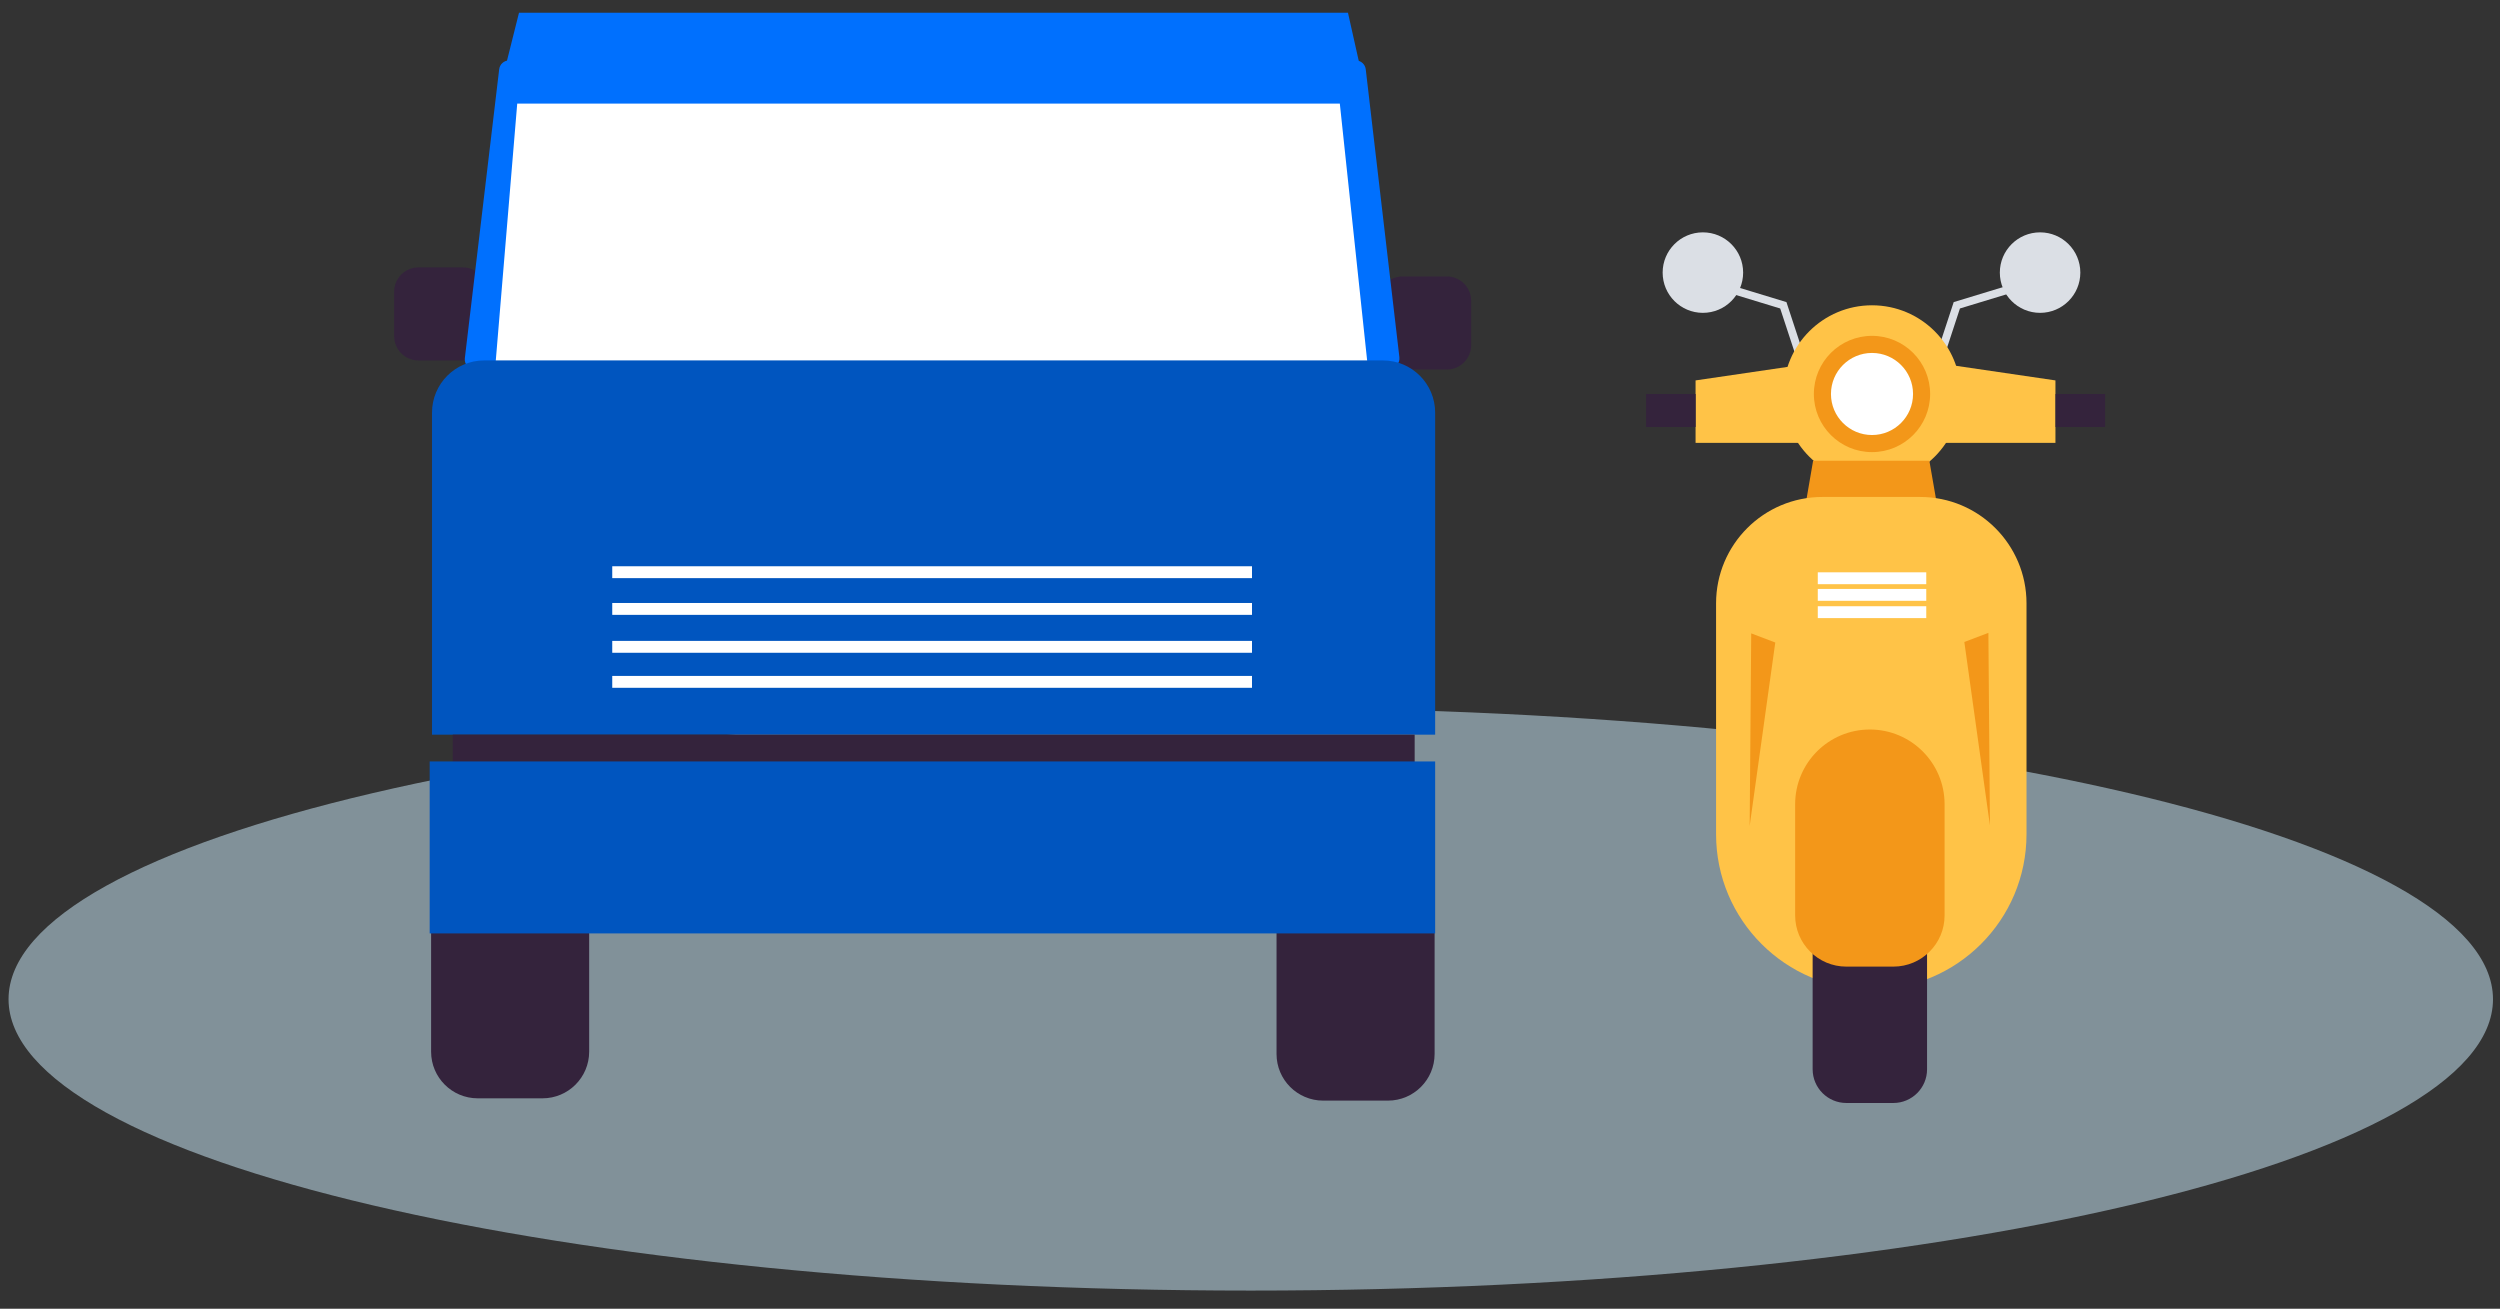
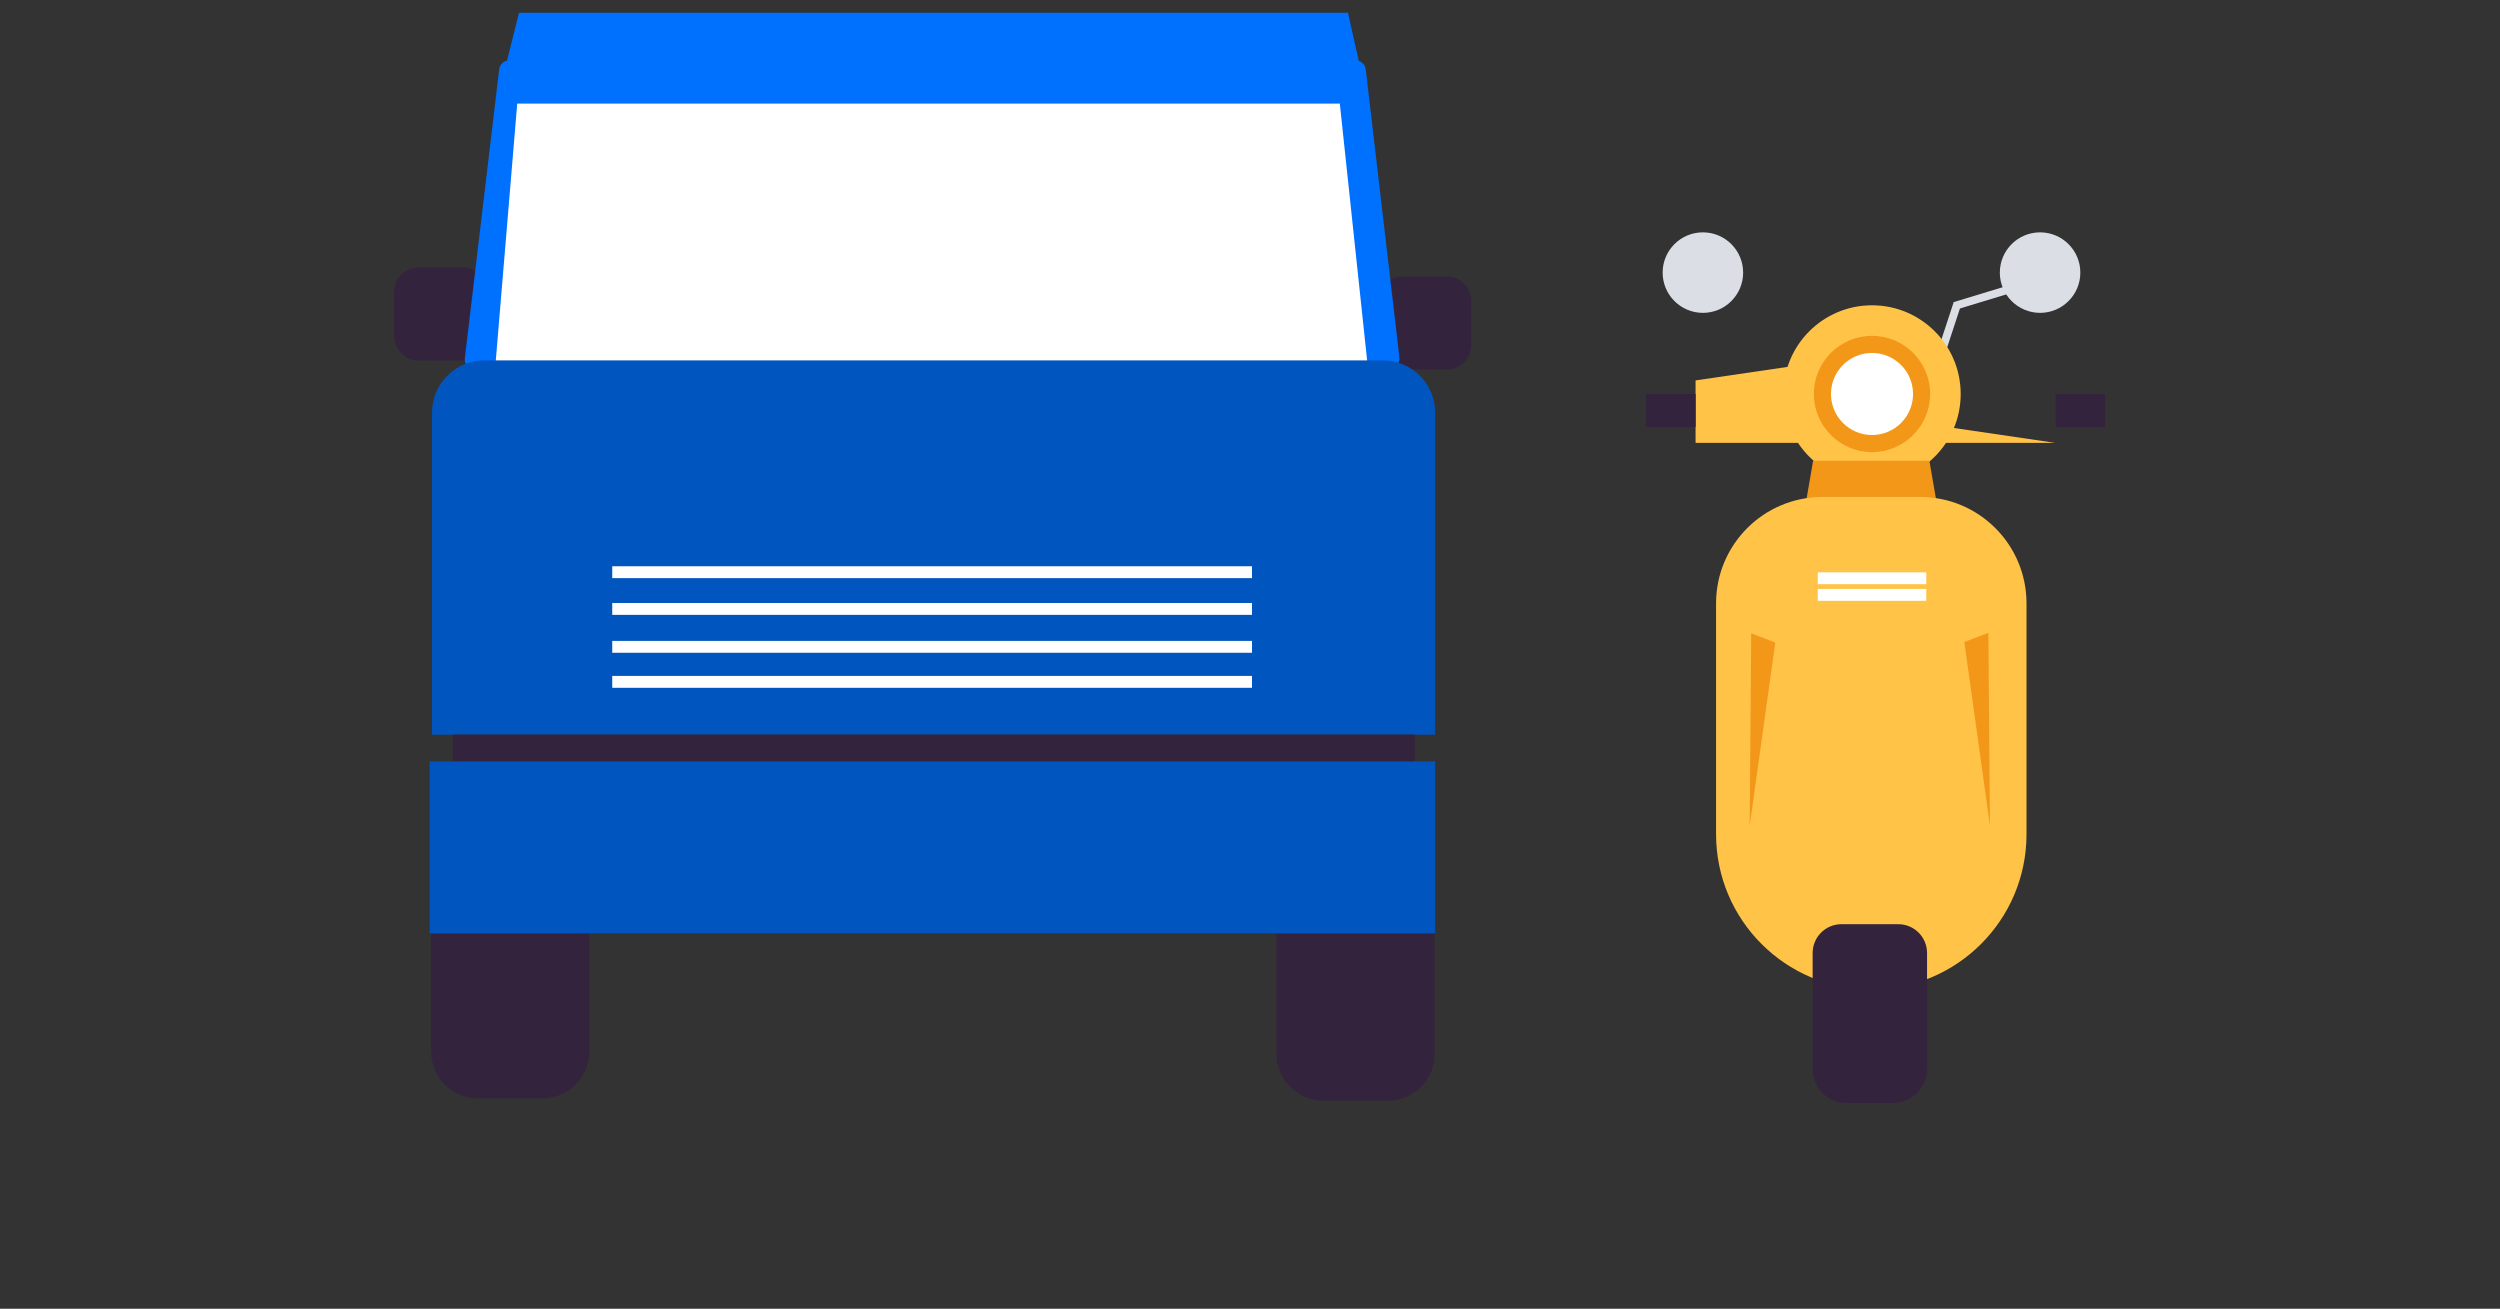
<svg xmlns="http://www.w3.org/2000/svg" enable-background="new 0 0 631.69 330.69" viewBox="0 0 631.69 330.69">
  <rect x="0" y="0" width="631.69" height="330.69" fill="#333333" stroke="none" />
-   <path d="m2.16 252.48c0 40.66 140.53 73.62 313.88 73.62s313.88-32.96 313.88-73.62-140.53-73.62-313.88-73.62-313.88 32.96-313.88 73.62z" fill="#d1f0ff" opacity=".5" />
  <g fill="#34233c">
    <path d="m116.94 91.08h-11.19c-3.4 0-6.16-2.76-6.16-6.16v-11.2c0-3.4 2.76-6.16 6.16-6.16h11.19c3.4 0 6.16 2.76 6.16 6.16v11.19c0 3.41-2.76 6.17-6.16 6.17z" />
    <path d="m365.57 93.37h-11.19c-3.4 0-6.16-2.76-6.16-6.16v-11.2c0-3.4 2.76-6.16 6.16-6.16h11.19c3.4 0 6.16 2.76 6.16 6.16v11.19c0 3.41-2.76 6.17-6.16 6.17z" />
    <path d="m137.08 277.52h-16.37c-6.51 0-11.78-5.28-11.78-11.78v-40.56c0-5.56 4.5-10.06 10.06-10.06h19.82c5.56 0 10.06 4.5 10.06 10.06v40.56c-.01 6.5-5.28 11.78-11.79 11.78z" />
    <path d="m350.7 278.1h-16.37c-6.51 0-11.78-5.28-11.78-11.78v-40.56c0-5.56 4.5-10.06 10.06-10.06h19.82c5.56 0 10.06 4.5 10.06 10.06v40.56c-.01 6.51-5.29 11.78-11.79 11.78z" />
  </g>
  <path d="m351.09 93.07-231.12.29c-1.52 0-2.69-1.32-2.52-2.83l8.68-73.03c.15-1.27 1.23-2.23 2.51-2.23h213.94c1.28 0 2.36.96 2.51 2.24l8.5 72.74c.19 1.5-.99 2.82-2.5 2.82z" fill="#0070fe" />
  <path d="m348.21 117.11h-225.11l7.59-90.93h207.85z" fill="#fff" />
  <path d="m362.63 185.63h-253.47v-81.37c0-7.29 5.91-13.19 13.19-13.19h227.09c7.29 0 13.19 5.91 13.19 13.19z" fill="#0055bf" />
  <path d="m114.4 185.63h243.05v14.13h-243.05z" fill="#34233c" />
  <path d="m108.57 192.4h254.06v43.45h-254.06z" fill="#0055bf" />
  <path d="m343.44 15.91h-215.48l3.18-12.69h209.46z" fill="#0070fe" />
  <path d="m154.7 144.58h161.65" fill="#fff" stroke="#fff" stroke-miterlimit="10" stroke-width="3" />
  <path d="m154.7 153.86h161.65" fill="#fff" stroke="#fff" stroke-miterlimit="10" stroke-width="3" />
  <path d="m154.7 163.44h161.65" fill="#fff" stroke="#fff" stroke-miterlimit="10" stroke-width="3" />
  <path d="m154.7 172.29h161.65" fill="#fff" stroke="#fff" stroke-miterlimit="10" stroke-width="3" />
  <circle cx="430.28" cy="68.88" fill="#dbdfe5" r="10.17" />
-   <path d="m436.38 72.81 14.22 4.33 3.96 12.03" fill="none" stroke="#dbdfe5" stroke-miterlimit="10" stroke-width="2" />
  <path d="m508.67 72.81-14.23 4.33-3.95 12.03" fill="none" stroke="#dbdfe5" stroke-miterlimit="10" stroke-width="2" />
  <path d="m456.55 111.91h-28.12v-15.79l27.03-3.97z" fill="#ffc347" />
-   <path d="m491.25 111.91h28.11v-15.79l-27.03-3.97z" fill="#ffc347" />
+   <path d="m491.25 111.91h28.11l-27.03-3.97z" fill="#ffc347" />
  <circle cx="473.01" cy="99.55" fill="#ffc347" r="22.41" />
  <circle cx="473.01" cy="99.55" fill="#f39719" r="14.69" />
  <circle cx="473.01" cy="99.55" fill="#fff" r="10.37" />
  <path d="m489.3 126.74h-32.95l1.78-10.33h29.37z" fill="#f39719" />
  <path d="m485.17 125.57h-24.68c-14.85 0-26.88 12.04-26.88 26.88v58.34c0 21.66 17.56 39.22 39.22 39.22 21.66 0 39.22-17.56 39.22-39.22v-58.34c0-14.85-12.03-26.88-26.88-26.88z" fill="#ffc347" />
  <path d="m415.92 99.55h12.52v8.34h-12.52z" fill="#34233c" />
  <path d="m519.39 99.55h12.52v8.34h-12.52z" fill="#34233c" />
  <circle cx="515.48" cy="68.88" fill="#dbdfe5" r="10.17" />
  <path d="m478.4 278.7h-11.86c-4.71 0-8.53-3.82-8.53-8.53v-29.37c0-4.02 3.26-7.28 7.28-7.28h14.35c4.02 0 7.28 3.26 7.28 7.28v29.37c.01 4.71-3.81 8.53-8.52 8.53z" fill="#34233c" />
  <path d="m459.31 146.11h27.41" fill="#fff" stroke="#fff" stroke-miterlimit="10" stroke-width="3" />
  <path d="m459.31 150.31h27.41" fill="#fff" stroke="#fff" stroke-miterlimit="10" stroke-width="3" />
-   <path d="m459.31 154.68h27.41" fill="#fff" stroke="#fff" stroke-miterlimit="10" stroke-width="3" />
-   <path d="m478.41 244.24h-11.88c-7.15 0-12.94-5.79-12.94-12.94v-28.09c0-10.43 8.45-18.88 18.88-18.88 10.43 0 18.88 8.45 18.88 18.88v28.09c.01 7.15-5.79 12.94-12.94 12.94z" fill="#f39719" />
  <path d="m442.49 160.04 6.08 2.31-6.47 46.34z" fill="#f39719" />
  <path d="m502.42 159.91-6.08 2.3 6.47 46.35z" fill="#f39719" />
</svg>